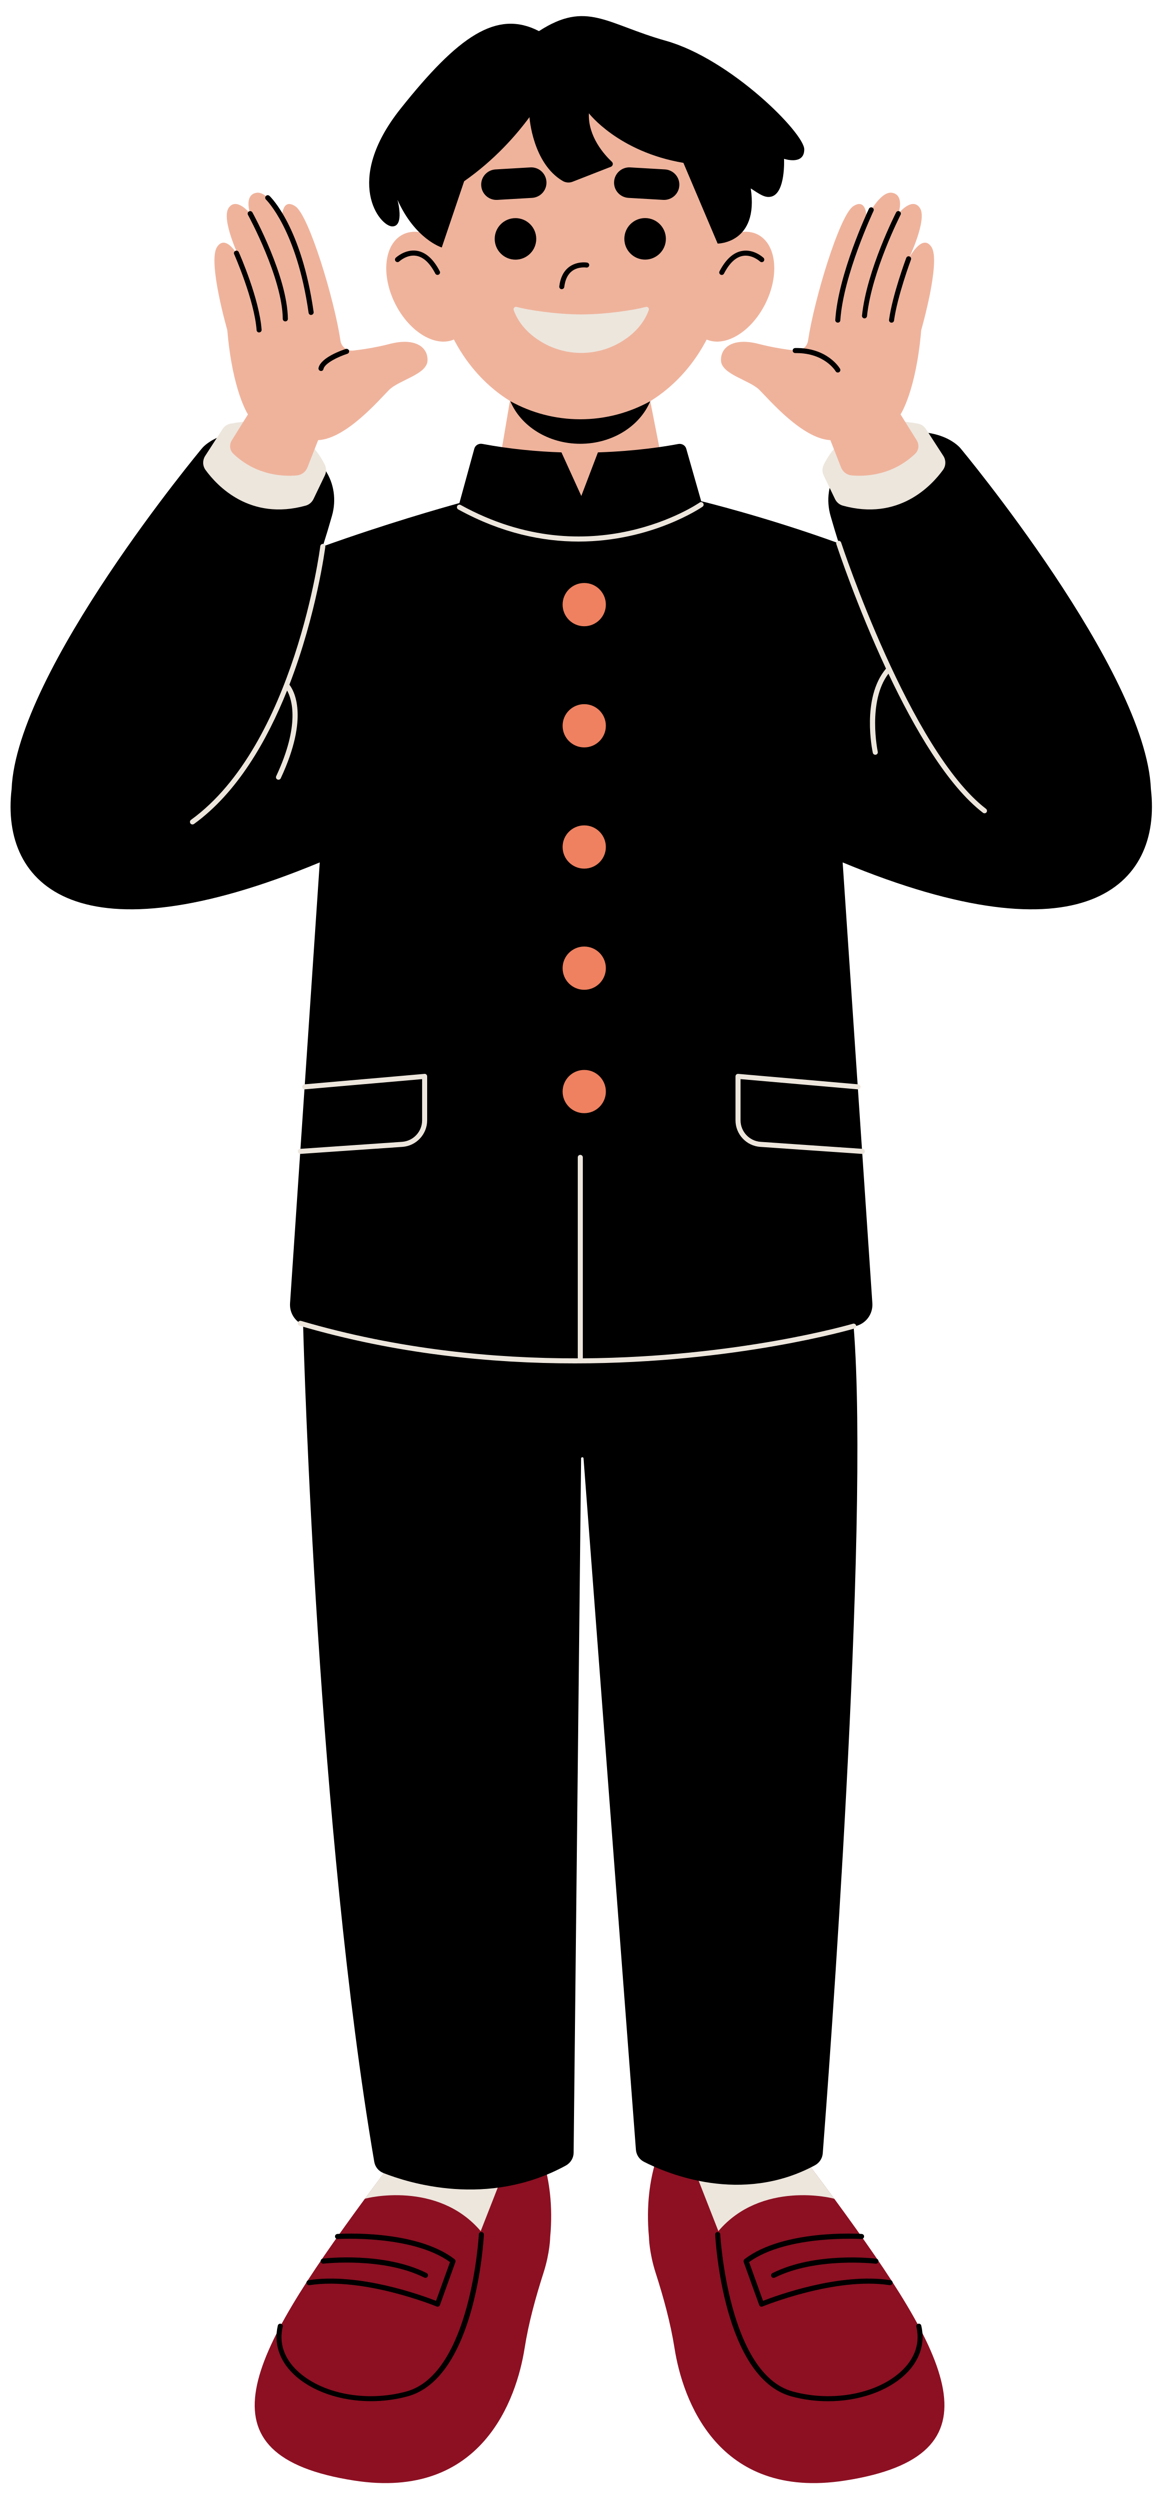
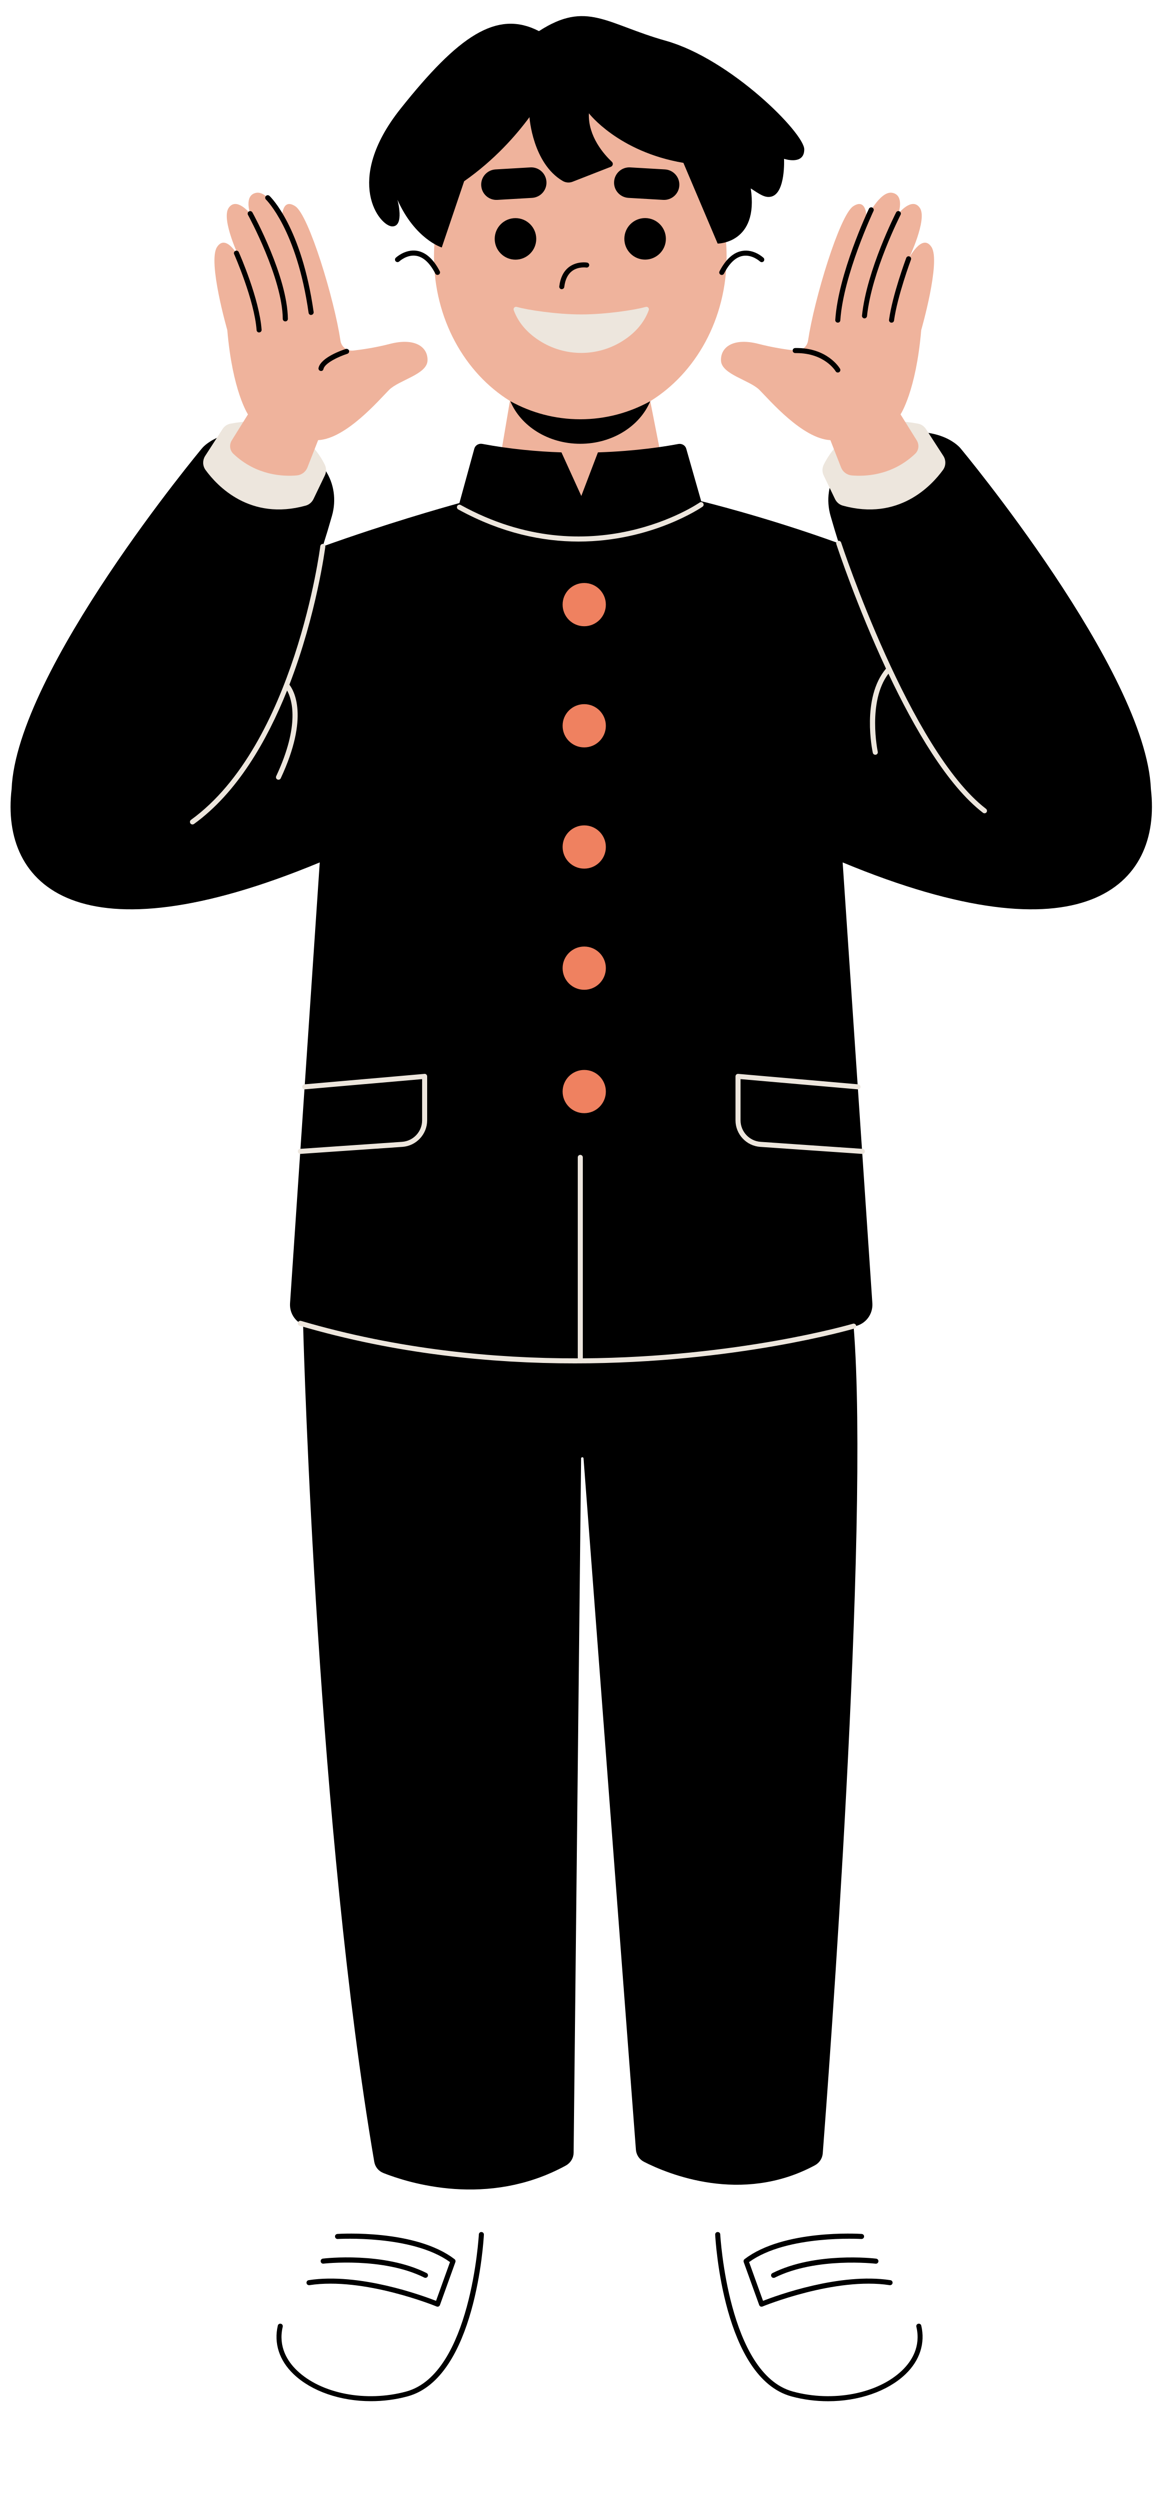
<svg xmlns="http://www.w3.org/2000/svg" height="494.8" preserveAspectRatio="xMidYMid meet" version="1.0" viewBox="-2.1 -3.2 230.0 494.8" width="230.0" zoomAndPan="magnify">
  <g id="change1_1">
-     <path d="M106.8,439.55c0,0-0.03,3.03-1.32,7.06c-1.57,4.91-2.95,9.88-3.75,14.98c-1.57,9.91-8.41,30.08-33.73,26.14 c-31.74-4.94-20.68-24.67,2.1-55.75c0,0,0,0,0.01,0c2.95-4.03,6.08-8.16,9.3-12.34h24C103.4,419.63,107.99,426.78,106.8,439.55z M126.35,439.55c0,0,0.03,3.03,1.32,7.06c1.57,4.91,2.95,9.88,3.75,14.98c1.57,9.91,8.41,30.08,33.73,26.14 c31.74-4.94,20.68-24.67-2.1-55.75c0,0,0,0-0.01,0c-2.95-4.03-6.08-8.16-9.3-12.34h-24C129.75,419.63,125.16,426.78,126.35,439.55z" fill="#8C1022" />
-   </g>
+     </g>
  <g id="change2_1">
-     <path d="M100.2,420.1l-7.15,18.26c-8.51-10.01-22.53-6.58-22.96-6.39c2.95-4.03,6.08-8.16,9.3-12.34h16.12 L100.2,420.1z M132.94,420.1l7.15,18.26c8.51-10.01,22.53-6.58,22.96-6.39c-2.95-4.03-6.08-8.16-9.3-12.34h-16.12L132.94,420.1z" fill="#EDE6DD" />
-   </g>
+     </g>
  <g id="change3_1">
    <path d="M126.61,76.2C126.61,76.2,126.6,76.2,126.61,76.2l3.57,18.18l-17.23,7.53l-17.23-7.4l3.11-18.36 C89.87,70.6,83.8,59.88,83.8,47.57c0-18,12.97-32.6,28.96-32.6s28.96,14.6,28.96,32.6C141.72,59.92,135.61,70.67,126.61,76.2z" fill="#EFB39C" />
  </g>
  <g id="change3_2">
-     <path d="M89.54,50.19c2.85,5.71,2.16,11.84-1.55,13.69c-3.71,1.85-9.03-1.28-11.88-6.99s-2.16-11.84,1.55-13.69 C81.38,41.35,86.69,44.48,89.54,50.19z M135.97,50.19c-2.85,5.71-2.16,11.84,1.55,13.69c3.71,1.85,9.03-1.28,11.88-6.99 s2.16-11.84-1.55-13.69C144.14,41.35,138.82,44.48,135.97,50.19z" fill="#EFB39C" />
-   </g>
+     </g>
  <g id="change4_1">
    <path d="M58.57,448.64c-0.04-0.27,0.15-0.53,0.42-0.57c10.03-1.55,22.57,3.06,25.22,4.09l2.76-7.67 c-7.51-5.45-22.08-4.57-22.23-4.57c-0.26,0.03-0.51-0.19-0.53-0.47c-0.02-0.28,0.19-0.51,0.47-0.53c0.63-0.04,15.47-0.93,23.19,4.99 c0.17,0.13,0.24,0.36,0.17,0.57l-3.06,8.51c-0.05,0.13-0.14,0.23-0.27,0.29c-0.06,0.03-0.13,0.04-0.2,0.04 c-0.06,0-0.13-0.01-0.19-0.04c-0.14-0.06-14.4-5.89-25.17-4.22C58.87,449.1,58.61,448.91,58.57,448.64z M93.21,438.54 c-0.28-0.04-0.51,0.2-0.53,0.47c-0.01,0.28-1.58,27.59-14.35,31.09c-7.95,2.17-16.85,0.46-21.66-4.17c-1.8-1.73-3.75-4.64-2.81-8.64 c0.06-0.27-0.1-0.54-0.37-0.6c-0.27-0.06-0.54,0.1-0.6,0.37c-0.81,3.48,0.28,6.88,3.09,9.58c3.6,3.46,9.35,5.38,15.35,5.38 c2.42,0,4.89-0.31,7.27-0.96c13.46-3.68,15.02-30.85,15.08-32C93.69,438.78,93.48,438.55,93.21,438.54z M61.93,444.8 c0.12-0.01,11.77-1.34,19.96,2.76c0.07,0.04,0.15,0.05,0.22,0.05c0.18,0,0.36-0.1,0.45-0.28c0.12-0.25,0.02-0.55-0.22-0.67 c-8.46-4.24-20.04-2.92-20.53-2.86c-0.27,0.03-0.47,0.28-0.44,0.56C61.41,444.64,61.66,444.84,61.93,444.8z M148.17,452.99 c0.05,0.13,0.14,0.23,0.27,0.29c0.06,0.03,0.13,0.04,0.2,0.04c0.06,0,0.13-0.01,0.19-0.04c0.14-0.06,14.4-5.89,25.17-4.22 c0.27,0.04,0.53-0.15,0.57-0.42s-0.14-0.53-0.42-0.57c-10.03-1.55-22.57,3.06-25.22,4.09l-2.76-7.67 c7.51-5.45,22.08-4.57,22.23-4.57c0.27,0.02,0.51-0.19,0.53-0.47c0.02-0.28-0.19-0.51-0.47-0.53c-0.63-0.04-15.47-0.93-23.19,4.99 c-0.17,0.13-0.24,0.36-0.17,0.57L148.17,452.99z M180.25,457.06c-0.06-0.27-0.33-0.43-0.6-0.37c-0.27,0.06-0.44,0.33-0.37,0.6 c0.94,4-1.01,6.9-2.81,8.63c-4.8,4.63-13.71,6.35-21.66,4.18c-12.77-3.49-14.33-30.81-14.35-31.09c-0.01-0.28-0.25-0.49-0.53-0.47 c-0.28,0.01-0.49,0.25-0.47,0.53c0.06,1.15,1.62,28.32,15.08,32c2.38,0.65,4.84,0.96,7.27,0.96c6,0,11.75-1.92,15.35-5.38 C179.97,463.94,181.06,460.53,180.25,457.06z M150.8,446.67c-0.25,0.12-0.35,0.42-0.22,0.67c0.09,0.18,0.26,0.28,0.45,0.28 c0.08,0,0.15-0.02,0.22-0.05c8.19-4.1,19.84-2.77,19.96-2.76c0.27,0.04,0.52-0.16,0.56-0.44c0.03-0.27-0.16-0.52-0.44-0.56 C170.84,443.75,159.26,442.43,150.8,446.67z M166.86,259.26c-3.46-43.04-98.49-74.9-108.95-4.63c-0.03,0.17,0,4.72,0,4.89 c0.15,5.59,2.86,99.5,14.07,165.13c0.17,1,0.85,1.84,1.82,2.22c4.9,1.94,20.65,6.96,36.09-1.48c0.94-0.52,1.54-1.48,1.55-2.54 l1.48-137.41c0-0.3,0.46-0.32,0.48-0.02l10.37,136.84c0.08,1.01,0.67,1.91,1.59,2.38c4.59,2.35,19.27,8.54,33.83,0.7 c0.89-0.48,1.48-1.36,1.56-2.36C161.84,408.75,170.1,299.52,166.86,259.26z M98.91,76.2c4.12,2.28,8.84,3.58,13.85,3.58 s9.73-1.3,13.85-3.58c-2.05,4.92-7.48,8.43-13.85,8.43S100.96,81.12,98.91,76.2z M125.59,48.18c-2.27,0-4.11-1.84-4.11-4.11 s1.84-4.11,4.11-4.11c2.27,0,4.11,1.84,4.11,4.11S127.85,48.18,125.59,48.18z M95.82,44.08c0-2.27,1.84-4.11,4.11-4.11 s4.11,1.84,4.11,4.11s-1.84,4.11-4.11,4.11S95.82,46.34,95.82,44.08z M103.22,35.96l-6.88,0.4c-1.67,0.1-3.09-1.17-3.19-2.84v0 c-0.1-1.67,1.17-3.09,2.84-3.19l6.88-0.4c1.67-0.1,3.09,1.17,3.19,2.84C106.16,34.43,104.89,35.86,103.22,35.96z M129.17,36.36 l-6.88-0.4c-1.67-0.1-2.94-1.53-2.84-3.19c0.1-1.67,1.53-2.94,3.19-2.84l6.88,0.4c1.67,0.1,2.94,1.53,2.84,3.19v0 C132.27,35.18,130.84,36.45,129.17,36.36z M77.18,18.32c11.4-14.33,19.02-19.7,27.4-15.36c9.45-6.13,13.34-1.4,25.11,1.91 c12.81,3.6,27.4,18.26,27.4,21.49c0,3.23-4,1.87-4,1.87s0.34,6.81-2.55,7.49c-1.23,0.29-2.27-0.48-4.04-1.63 c1.63,10.9-6.55,10.92-6.55,10.92l-6.78-15.98c0,0,0,0,0,0c-12.88-2.18-18.71-9.81-18.71-9.81c-0.2,4.6,3.06,8.2,4.55,9.6 c0.32,0.3,0.21,0.83-0.2,0.99l-7.58,2.96c-0.64,0.25-1.36,0.19-1.96-0.16c-5.94-3.51-6.56-12.54-6.56-12.54l0.01-0.11 c-2.63,3.57-6.89,8.47-12.95,12.71l-4.43,13.11c0,0-5.28-1.62-8.77-9.45c0,0,1.45,5.28-1.02,5.28S65.78,32.66,77.18,18.32z M84.94,50.48c0.13,0.25,0.03,0.55-0.21,0.67c-0.07,0.04-0.15,0.06-0.23,0.06c-0.18,0-0.36-0.1-0.44-0.27 c-1.08-2.09-2.35-3.27-3.76-3.51c-1.84-0.31-3.35,1.09-3.37,1.11c-0.2,0.19-0.52,0.18-0.71-0.02c-0.19-0.2-0.18-0.52,0.02-0.71 c0.08-0.07,1.9-1.76,4.22-1.37C82.2,46.74,83.71,48.1,84.94,50.48z M149.02,47.82c0.2,0.19,0.21,0.5,0.02,0.71 c-0.19,0.2-0.5,0.21-0.71,0.02c-0.02-0.01-1.54-1.42-3.38-1.11c-1.41,0.24-2.67,1.42-3.75,3.51c-0.09,0.17-0.26,0.27-0.44,0.27 c-0.08,0-0.16-0.02-0.23-0.06c-0.25-0.13-0.34-0.43-0.21-0.67c1.24-2.38,2.75-3.74,4.48-4.03 C147.14,46.06,148.94,47.75,149.02,47.82z M109.04,54.04c-0.27-0.03-0.47-0.28-0.44-0.56c0.21-1.73,0.86-3.02,1.94-3.84 c1.59-1.19,3.49-0.89,3.57-0.87c0.27,0.05,0.46,0.3,0.41,0.57s-0.3,0.45-0.57,0.41c-0.01,0-1.58-0.24-2.82,0.69 c-0.85,0.64-1.37,1.7-1.54,3.15c-0.03,0.25-0.25,0.44-0.5,0.44C109.08,54.04,109.06,54.04,109.04,54.04z" fill="inherit" />
  </g>
  <g id="change4_2">
    <path d="M164.69,167.48l5.88,87.25c0.14,2.13-1.27,4.05-3.35,4.53c-8.47,1.98-30.74,6.6-54.28,6.6c-23.53,0-45.81-4.62-54.28-6.6 c-2.08-0.49-3.49-2.4-3.35-4.53l5.88-87.25c-47.49,19.72-63.27,4.77-60.99-14.53c0,0,0-0.01,0-0.01 c0.97-23.39,37.67-67.4,37.67-67.4s3.83-4.95,14.17-2.65c5.17,1.15,8.33,4.17,10.2,6.9c1.81,2.65,2.25,6.01,1.37,9.09 c-0.59,2.08-1.2,4.1-1.83,6.07c12.66-4.53,23.36-7.57,27.05-8.59l0,0l2.96-10.79c0.19-0.65,0.87-1.05,1.57-0.92 c5.51,1.03,10.81,1.52,15.67,1.68l0,0l3.93,8.63l3.29-8.63l0,0c7.69-0.24,13.49-1.2,15.91-1.66c0.7-0.13,1.38,0.27,1.57,0.93 l2.96,10.39c0,0,12.78,3.09,27.24,8.34c-0.56-1.78-1.11-3.59-1.64-5.45c-0.88-3.09-0.44-6.45,1.37-9.09 c1.87-2.73,5.03-5.76,10.2-6.9c10.34-2.3,14.17,2.65,14.17,2.65s36.7,44.02,37.67,67.4c0,0,0,0.01,0,0.01 C227.96,172.25,212.18,187.2,164.69,167.48z" fill="inherit" />
  </g>
  <g id="change5_1">
    <path d="M117.82,116.46c0,2.36-1.91,4.28-4.28,4.28c-2.36,0-4.28-1.91-4.28-4.28s1.91-4.28,4.28-4.28 C115.9,112.18,117.82,114.1,117.82,116.46z M113.54,136.16c-2.36,0-4.28,1.91-4.28,4.28c0,2.36,1.91,4.28,4.28,4.28 c2.36,0,4.28-1.91,4.28-4.28C117.82,138.08,115.9,136.16,113.54,136.16z M113.54,160.15c-2.36,0-4.28,1.91-4.28,4.28 c0,2.36,1.91,4.28,4.28,4.28c2.36,0,4.28-1.91,4.28-4.28C117.82,162.06,115.9,160.15,113.54,160.15z M113.54,184.13 c-2.36,0-4.28,1.91-4.28,4.28c0,2.36,1.91,4.28,4.28,4.28c2.36,0,4.28-1.91,4.28-4.28C117.82,186.04,115.9,184.13,113.54,184.13z M113.54,208.55c-2.36,0-4.28,1.91-4.28,4.28c0,2.36,1.91,4.28,4.28,4.28c2.36,0,4.28-1.91,4.28-4.28 C117.82,210.46,115.9,208.55,113.54,208.55z" fill="#EF8160" />
  </g>
  <g id="change2_2">
    <path d="M160.94,90.91c-0.33-0.68-0.33-1.46,0-2.14c1.45-2.95,6.43-10.49,18.68-8.12c0.65,0.12,1.21,0.52,1.57,1.08 l3.43,5.3c0.55,0.85,0.53,1.95-0.07,2.78c-2.29,3.15-8.79,10.13-19.86,7.05c-0.66-0.19-1.21-0.67-1.51-1.29L160.94,90.91z M58.44,96.86c0.66-0.19,1.21-0.67,1.51-1.29l2.24-4.66c0.33-0.68,0.33-1.46,0-2.14c-1.45-2.95-6.43-10.49-18.68-8.12 c-0.65,0.12-1.21,0.52-1.57,1.08l-3.43,5.3c-0.55,0.85-0.53,1.95,0.07,2.78C40.87,92.96,47.38,99.94,58.44,96.86z M104.67,64.22 c5.04,3.24,11.52,3.24,16.56,0c2.11-1.35,4.06-3.28,5.08-6.02c0.14-0.38-0.19-0.76-0.58-0.66c-2.15,0.6-7.86,1.49-12.78,1.49 c-4.92,0-10.63-0.89-12.78-1.49c-0.39-0.11-0.73,0.28-0.58,0.66C100.6,60.94,102.56,62.87,104.67,64.22z M88.6,97.62 c8.63,4.75,16.76,6.36,23.81,6.36c14.5,0,24.4-6.79,24.55-6.9c0.23-0.16,0.28-0.47,0.12-0.7c-0.16-0.22-0.47-0.28-0.7-0.12 c-0.21,0.15-21.47,14.71-47.3,0.48c-0.24-0.13-0.55-0.05-0.68,0.2C88.27,97.18,88.36,97.49,88.6,97.62z M193.06,156.87 c-15.02-11.52-28.54-52.28-28.67-52.69c-0.08-0.26-0.37-0.41-0.63-0.32c-0.26,0.09-0.41,0.37-0.32,0.63 c0.29,0.89,4.08,12.31,9.83,24.64c-4.9,5.81-2.71,16.22-2.61,16.66c0.05,0.23,0.26,0.39,0.49,0.39c0.04,0,0.07,0,0.11-0.01 c0.27-0.06,0.44-0.33,0.38-0.59c-0.02-0.1-2.08-9.93,2.11-15.45c5.12,10.82,11.69,22.14,18.72,27.53c0.09,0.07,0.2,0.1,0.3,0.1 c0.15,0,0.3-0.07,0.4-0.2C193.32,157.35,193.28,157.04,193.06,156.87z M62.29,105.01c0.03-0.27-0.16-0.52-0.43-0.56 c-0.27-0.04-0.52,0.16-0.56,0.43c-0.05,0.39-5.08,39.34-25.6,54.18c-0.22,0.16-0.27,0.47-0.11,0.7c0.1,0.14,0.25,0.21,0.41,0.21 c0.1,0,0.2-0.03,0.29-0.09c8.55-6.18,14.44-16.44,18.44-26.42c0.93,1.69,2.62,6.74-2.16,16.95c-0.12,0.25-0.01,0.55,0.24,0.66 c0.07,0.03,0.14,0.05,0.21,0.05c0.19,0,0.37-0.11,0.45-0.29c5.72-12.22,2.56-17.44,1.71-18.52 C60.57,118.35,62.26,105.24,62.29,105.01z M57.35,225.17c0.01,0,0.02,0,0.03,0l20.17-1.39c2.75-0.19,4.9-2.5,4.9-5.25v-8.7 c0-0.14-0.06-0.27-0.16-0.37s-0.24-0.15-0.38-0.13l-23.74,2.07c-0.27,0.02-0.48,0.27-0.45,0.54c0.02,0.27,0.27,0.47,0.54,0.45 l23.19-2.02v8.16c0,2.23-1.74,4.1-3.97,4.25l-20.17,1.39c-0.28,0.02-0.48,0.26-0.46,0.53C56.87,224.96,57.09,225.17,57.35,225.17z M168.62,224.17l-20.17-1.39c-2.22-0.15-3.97-2.02-3.97-4.25v-8.16l23.2,2.02c0.27,0.03,0.52-0.18,0.54-0.45 c0.02-0.28-0.18-0.52-0.46-0.54l-23.74-2.07c-0.13-0.01-0.28,0.03-0.38,0.13c-0.1,0.09-0.16,0.23-0.16,0.37v8.7 c0,2.75,2.15,5.06,4.9,5.25l20.17,1.39c0.01,0,0.02,0,0.04,0c0.26,0,0.48-0.2,0.5-0.47C169.1,224.42,168.9,224.19,168.62,224.17z M166.72,258.78c-0.34,0.1-22.72,6.63-53.46,6.85v-39.77c0-0.28-0.22-0.5-0.5-0.5s-0.5,0.22-0.5,0.5v39.77 c-16.59,0.04-35.55-1.77-54.77-7.41c-0.26-0.08-0.54,0.07-0.62,0.34s0.07,0.54,0.34,0.62c19.09,5.61,37.93,7.45,54.47,7.45 c31.71,0,54.97-6.79,55.33-6.9c0.26-0.08,0.42-0.36,0.34-0.62C167.26,258.85,166.98,258.7,166.72,258.78z" fill="#EDE6DD" />
  </g>
  <g id="change3_3">
    <path d="M179.04,86.61c-4.58,4.35-9.95,4.51-12.56,4.28c-0.94-0.09-1.76-0.69-2.1-1.57l-2.12-5.41 c-5.53-0.27-12.09-7.99-14.04-9.94c-1.96-1.96-7.49-3.06-7.61-5.79c-0.12-2.72,2.5-4.6,7.44-3.32c2.77,0.72,5.43,1.11,7.24,1.32 c1.24,0.14,2.37-0.72,2.55-1.96c1.21-8.19,6.25-24.84,8.94-26.6c2.72-1.79,2.64,2.38,2.64,2.38s2.64-5.53,5.11-5.04 c2.47,0.49,1.19,4.11,1.19,4.11s2.72-3.4,4.26-1.11c1.53,2.3-2.21,10.04-2.21,10.04s2.64-5.19,4.51-2.3s-2.04,16.43-2.04,16.43 c-1.02,12.09-4.09,16.68-4.09,16.68l3.22,5.17C179.88,84.83,179.76,85.93,179.04,86.61z M44.09,86.61 c4.58,4.35,9.95,4.51,12.56,4.28c0.94-0.09,1.76-0.69,2.1-1.57l2.12-5.41c5.53-0.27,12.09-7.99,14.04-9.94 c1.96-1.96,7.49-3.06,7.61-5.79c0.12-2.72-2.5-4.6-7.44-3.32c-2.77,0.72-5.43,1.11-7.24,1.32c-1.24,0.14-2.37-0.72-2.55-1.96 c-1.21-8.19-6.25-24.84-8.94-26.6c-2.72-1.79-2.64,2.38-2.64,2.38s-2.64-5.53-5.11-5.04c-2.47,0.49-1.19,4.11-1.19,4.11 s-2.72-3.4-4.26-1.11c-1.53,2.3,2.21,10.04,2.21,10.04s-2.64-5.19-4.51-2.3c-1.87,2.89,2.04,16.43,2.04,16.43 c1.02,12.09,4.09,16.68,4.09,16.68l-3.22,5.17C43.25,84.83,43.37,85.93,44.09,86.61z" fill="#EFB39C" />
  </g>
  <g id="change4_3">
    <path d="M174.37,60.66c-0.02,0-0.05,0-0.07,0c-0.27-0.04-0.46-0.29-0.43-0.56c0.68-4.93,3.3-11.96,3.41-12.26 c0.1-0.26,0.39-0.39,0.64-0.29c0.26,0.1,0.39,0.38,0.29,0.64c-0.03,0.07-2.69,7.22-3.35,12.04 C174.83,60.48,174.62,60.66,174.37,60.66z M169.51,59.36c0.92-8.82,6.59-19.95,6.65-20.06c0.13-0.25,0.03-0.55-0.22-0.67 c-0.25-0.13-0.55-0.03-0.67,0.22c-0.06,0.11-5.82,11.4-6.75,20.41c-0.03,0.27,0.17,0.52,0.45,0.55c0.02,0,0.04,0,0.05,0 C169.26,59.81,169.48,59.62,169.51,59.36z M164.23,60.19c0.58-8.91,6.51-21.52,6.57-21.64c0.12-0.25,0.01-0.55-0.24-0.67 c-0.25-0.12-0.55-0.01-0.67,0.24c-0.25,0.52-6.07,12.91-6.66,22c-0.02,0.28,0.19,0.51,0.47,0.53c0.01,0,0.02,0,0.03,0 C164,60.66,164.21,60.46,164.23,60.19z M163.99,70.46c0.24-0.14,0.32-0.45,0.18-0.68c-0.1-0.17-2.53-4.23-8.88-4.1 c-0.28,0-0.5,0.23-0.49,0.51c0,0.28,0.24,0.5,0.51,0.49c0.08,0,0.16,0,0.23,0c5.55,0,7.68,3.46,7.77,3.61 c0.09,0.16,0.26,0.24,0.43,0.24C163.82,70.53,163.91,70.51,163.99,70.46z M49.22,62.59c0.28-0.02,0.48-0.26,0.46-0.53 c-0.43-6.09-4.35-14.99-4.52-15.36c-0.11-0.25-0.41-0.37-0.66-0.25c-0.25,0.11-0.37,0.41-0.25,0.66c0.04,0.09,4.02,9.11,4.44,15.03 c0.02,0.26,0.24,0.46,0.5,0.46C49.19,62.59,49.2,62.59,49.22,62.59z M54.38,60.41c0.28,0,0.5-0.23,0.5-0.5 c-0.09-8.37-6.73-20.55-7.02-21.07c-0.13-0.24-0.44-0.33-0.68-0.2c-0.24,0.13-0.33,0.44-0.2,0.68c0.07,0.12,6.81,12.48,6.89,20.59 C53.87,60.19,54.1,60.41,54.38,60.41C54.37,60.41,54.37,60.41,54.38,60.41z M59.55,59.12c0.27-0.04,0.46-0.29,0.43-0.56 c-2.38-16.83-8.48-22.75-8.74-22.99c-0.2-0.19-0.52-0.18-0.71,0.02c-0.19,0.2-0.18,0.52,0.02,0.71c0.06,0.06,6.11,5.97,8.43,22.41 c0.04,0.25,0.25,0.43,0.49,0.43C59.5,59.13,59.52,59.13,59.55,59.12z M61.92,69.84c0.26-1.19,3.04-2.48,4.73-3.02 c0.26-0.08,0.41-0.36,0.33-0.63c-0.08-0.26-0.36-0.41-0.63-0.33c-0.5,0.16-4.92,1.62-5.4,3.75c-0.06,0.27,0.11,0.54,0.38,0.6 c0.04,0.01,0.07,0.01,0.11,0.01C61.67,70.24,61.87,70.08,61.92,69.84z" fill="inherit" />
  </g>
</svg>